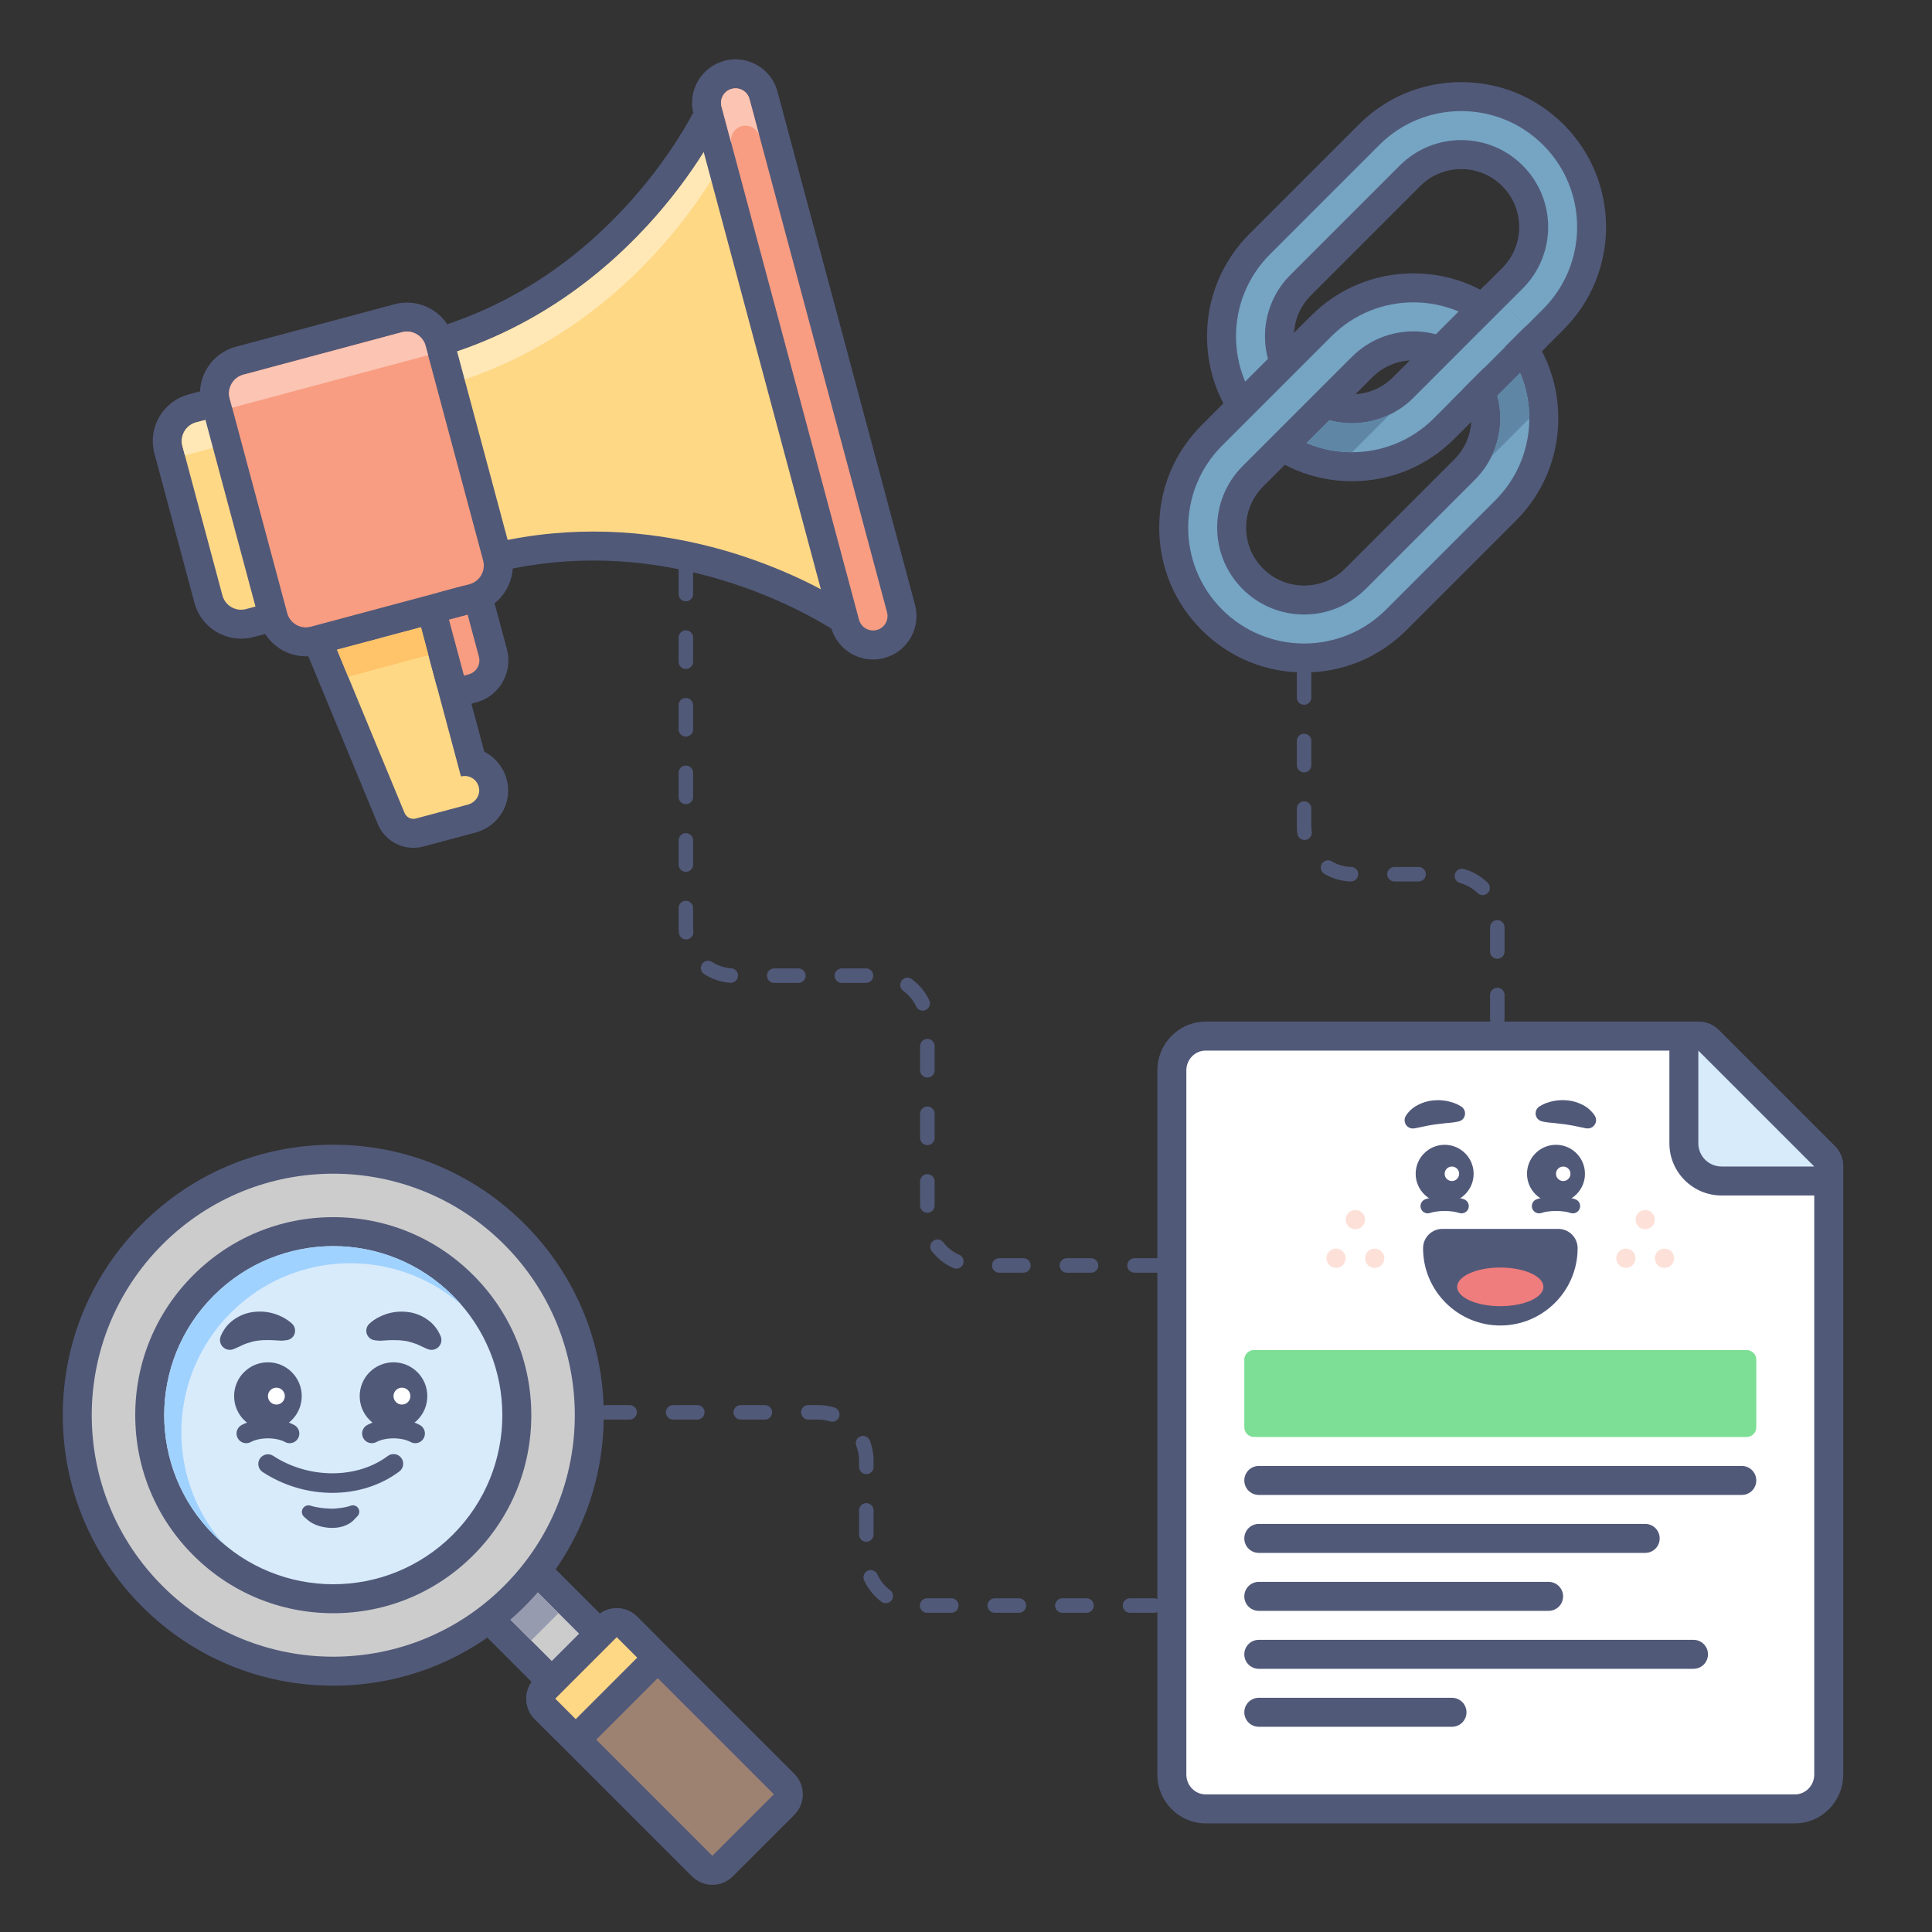
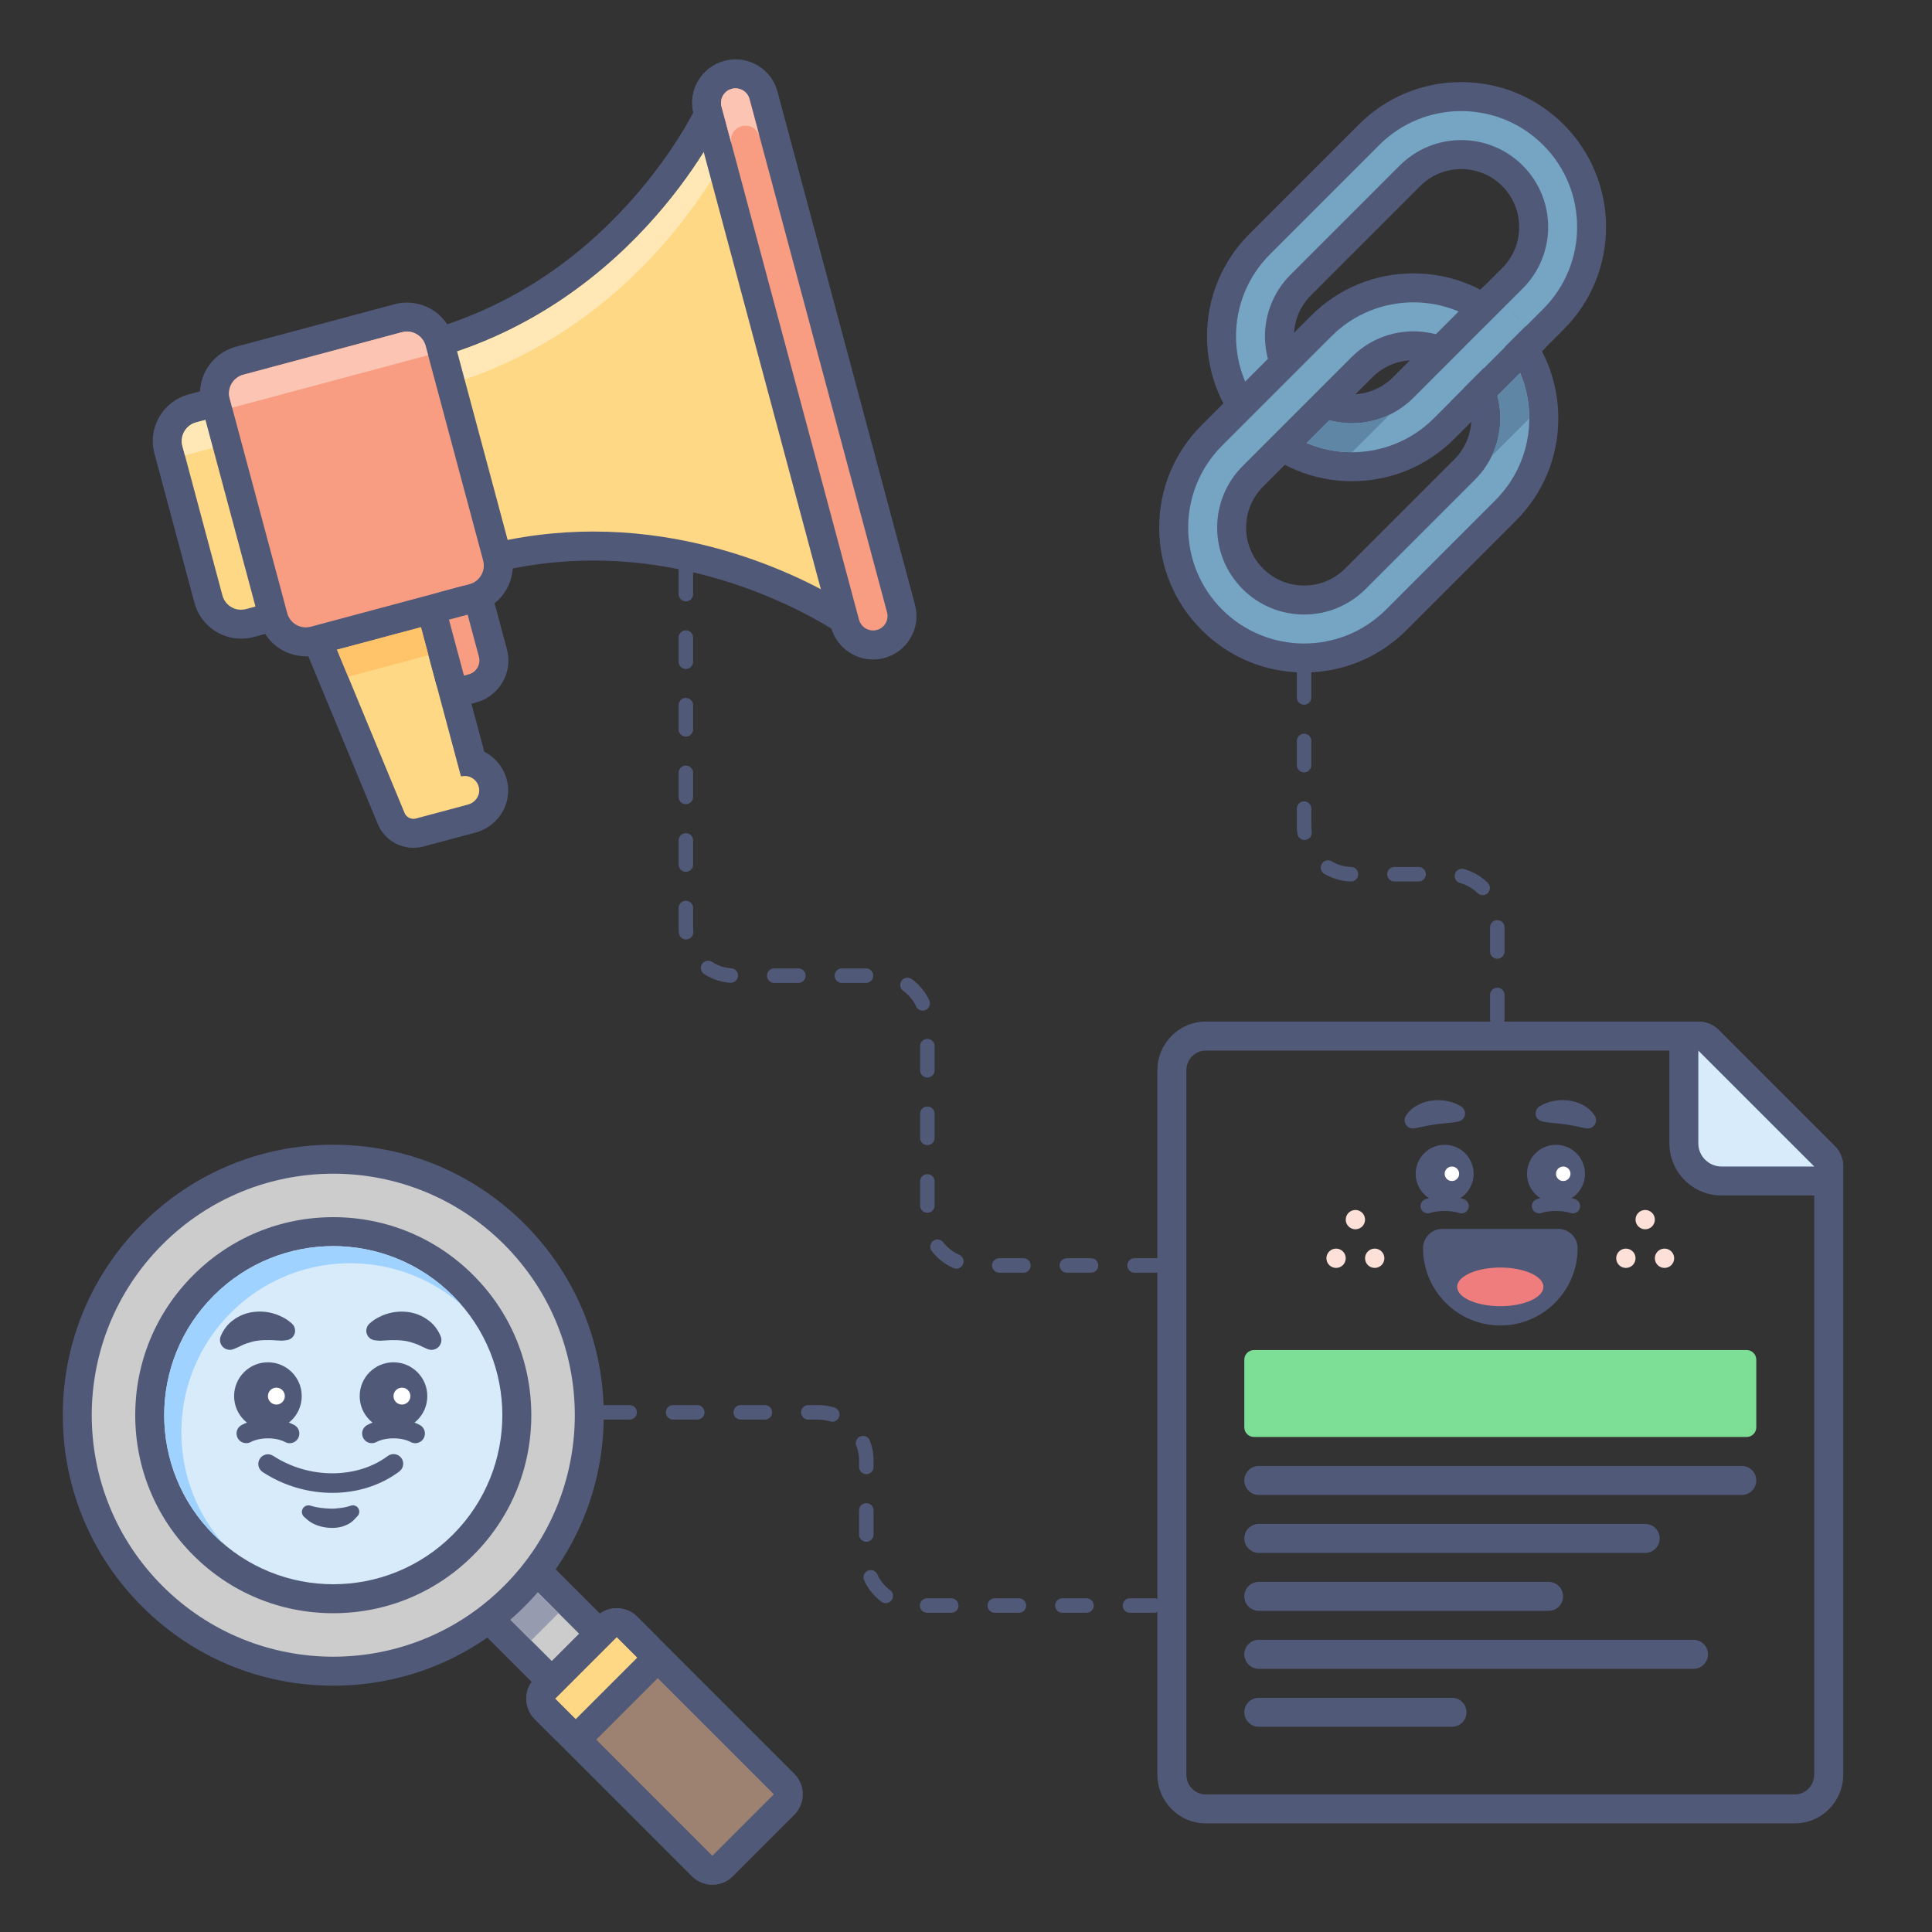
<svg xmlns="http://www.w3.org/2000/svg" version="1.1" id="how-to-do-seo" x="0px" y="0px" viewBox="0 0 400 400" style="enable-background:new 0 0 400 400;" xml:space="preserve">
  <rect x="0" y="0" width="400" height="400" fill="#333333" stroke="none" />
  <style type="text/css">
	.st0{fill:none;}
	
		.st1{fill:none;stroke:#515979;stroke-width:3;stroke-linecap:round;stroke-linejoin:round;stroke-miterlimit:10;stroke-dasharray:5,9;}
	.st2{fill:#CCCCCC;}
	.st3{fill:#515979;}
	.st4{fill:#979BAF;}
	.st5{fill:#D8EBFB;}
	.st6{fill:#A0D2FF;}
	.st7{fill:#9E8271;}
	.st8{fill:#FFD886;}
	.st9{fill:#FFFFFF;}
	.st10{fill:#7DDF96;}
	.st11{fill:#EF7D7D;}
	.st12{fill:#FDE1D9;}
	.st13{fill:#FFE8B6;}
	.st14{fill:#F89D81;}
	.st15{fill:#FBC4B3;}
	.st16{fill:#FFC369;}
	.st17{fill:#75A5C3;}
	.st18{fill:#5F87A5;}
</style>
  <rect class="st0" width="400" height="400" />
  <path class="st1" d="M310,211v-20c0-5.52-4.48-10-10-10h-20c-5.52,0-10-4.48-10-10v-32" />
  <path class="st1" d="M142,118v74c0,5.52,4.48,10,10,10h30c5.52,0,10,4.48,10,10v40c0,5.52,4.48,10,10,10h40.62" />
  <path class="st2" d="M118.5,351.15c-0.8,0-1.56-0.32-2.12-0.88l-19.8-19.8c-0.56-0.56-0.88-1.33-0.88-2.12s0.32-1.56,0.88-2.12  l5.66-5.66c0.56-0.56,1.33-0.88,2.12-0.88c0.8,0,1.56,0.32,2.12,0.88l19.8,19.8c1.17,1.17,1.17,3.07,0,4.24l-5.66,5.66  C120.06,350.84,119.29,351.15,118.5,351.15z" />
  <path class="st3" d="M104.36,322.7l19.8,19.8l-5.66,5.66l-19.8-19.8L104.36,322.7 M104.36,316.7c-1.59,0-3.12,0.63-4.24,1.76  l-5.66,5.66c-2.34,2.34-2.34,6.14,0,8.49l19.8,19.8c1.17,1.17,2.71,1.76,4.24,1.76c1.54,0,3.07-0.59,4.24-1.76l5.66-5.66  c1.13-1.13,1.76-2.65,1.76-4.24c0-1.59-0.63-3.12-1.76-4.24l-19.8-19.8C107.47,317.33,105.95,316.7,104.36,316.7L104.36,316.7z" />
  <rect x="106.37" y="330.87" transform="matrix(0.707 -0.707 0.707 0.707 -204.107 175.974)" class="st4" width="8" height="7" />
  <path class="st2" d="M69,346c-14.16,0-27.47-5.51-37.48-15.52c-20.66-20.67-20.66-54.29,0-74.95C41.53,245.51,54.84,240,69,240  s27.47,5.51,37.48,15.52c20.66,20.67,20.66,54.29,0,74.95C96.47,340.49,83.16,346,69,346z" />
  <path class="st3" d="M69,243c12.8,0,25.59,4.88,35.36,14.64c19.53,19.53,19.53,51.18,0,70.71C94.59,338.12,81.8,343,69,343  s-25.59-4.88-35.36-14.64c-19.53-19.53-19.53-51.18,0-70.71C43.41,247.88,56.2,243,69,243 M69,237c-14.96,0-29.02,5.83-39.6,16.4  C18.83,263.98,13,278.04,13,293s5.83,29.02,16.4,39.6S54.04,349,69,349s29.02-5.83,39.6-16.4S125,307.96,125,293  s-5.83-29.02-16.4-39.6C98.02,242.83,83.96,237,69,237L69,237z" />
  <path class="st5" d="M69,331c-10.15,0-19.69-3.95-26.87-11.13c-14.82-14.82-14.82-38.92,0-53.74C49.31,258.95,58.85,255,69,255  s19.69,3.95,26.87,11.13c14.82,14.82,14.82,38.92,0,53.74C88.69,327.05,79.15,331,69,331z" />
  <path class="st3" d="M69,258c8.96,0,17.91,3.42,24.75,10.25c13.67,13.67,13.67,35.83,0,49.5C86.91,324.58,77.96,328,69,328  s-17.91-3.42-24.75-10.25c-13.67-13.67-13.67-35.83,0-49.5C51.09,261.42,60.04,258,69,258 M69,252c-10.95,0-21.25,4.26-28.99,12.01  C32.26,271.75,28,282.05,28,293s4.26,21.25,12.01,28.99C47.75,329.74,58.05,334,69,334c10.95,0,21.25-4.26,28.99-12.01  C105.74,314.25,110,303.95,110,293s-4.26-21.25-12.01-28.99C90.25,256.26,79.95,252,69,252L69,252z" />
  <path class="st6" d="M47.79,271.79c-13.07,13.07-13.63,33.91-1.7,47.66c-0.63-0.54-1.24-1.1-1.84-1.7  c-13.67-13.67-13.67-35.83,0-49.5s35.83-13.67,49.5,0c0.6,0.6,1.15,1.21,1.7,1.84C81.7,258.15,60.86,258.71,47.79,271.79z" />
  <path class="st7" d="M147.49,387.22c-0.77,0-1.54-0.29-2.12-0.88l-32.53-32.53c-0.56-0.56-0.88-1.33-0.88-2.12s0.32-1.56,0.88-2.12  l12.73-12.73c0.59-0.59,1.35-0.88,2.12-0.88c0.77,0,1.54,0.29,2.12,0.88l32.53,32.53c0.56,0.56,0.88,1.33,0.88,2.12  s-0.32,1.56-0.88,2.12l-12.73,12.73C149.02,386.92,148.26,387.22,147.49,387.22z" />
  <path class="st3" d="M127.69,338.96l32.53,32.53l-12.73,12.73l-32.53-32.53L127.69,338.96 M127.69,332.96  c-1.54,0-3.07,0.59-4.24,1.76l-12.73,12.73c-2.34,2.34-2.34,6.14,0,8.49l32.53,32.53c1.17,1.17,2.71,1.76,4.24,1.76  c1.54,0,3.07-0.59,4.24-1.76l12.73-12.73c2.34-2.34,2.34-6.14,0-8.49l-32.53-32.53C130.76,333.55,129.23,332.96,127.69,332.96  L127.69,332.96z" />
  <path class="st8" d="M119.2,358.93c-0.8,0-1.56-0.32-2.12-0.88l-4.24-4.24c-1.17-1.17-1.17-3.07,0-4.24l12.73-12.73  c0.59-0.59,1.35-0.88,2.12-0.88s1.54,0.29,2.12,0.88l4.24,4.24c0.56,0.56,0.88,1.33,0.88,2.12s-0.32,1.56-0.88,2.12l-12.73,12.73  C120.76,358.62,120,358.93,119.2,358.93L119.2,358.93z" />
  <path class="st3" d="M127.69,338.96l4.24,4.24l-12.73,12.73l-4.24-4.24L127.69,338.96 M127.69,332.96c-1.54,0-3.07,0.59-4.24,1.76  l-12.73,12.73c-2.34,2.34-2.34,6.14,0,8.49l4.24,4.24c1.17,1.17,2.71,1.76,4.24,1.76c1.54,0,3.07-0.59,4.24-1.76l12.73-12.73  c1.13-1.13,1.76-2.65,1.76-4.24s-0.63-3.12-1.76-4.24l-4.24-4.24C130.76,333.55,129.23,332.96,127.69,332.96L127.69,332.96z" />
  <path class="st3" d="M85.97,298.8c-0.32,0-0.64-0.08-0.94-0.24c-1.89-1.02-5.22-1.02-7.11,0c-0.97,0.52-2.19,0.16-2.71-0.82  s-0.16-2.19,0.82-2.71c3.05-1.64,7.84-1.64,10.89,0c0.97,0.52,1.34,1.73,0.82,2.71C87.37,298.42,86.68,298.8,85.97,298.8z" />
  <circle class="st3" cx="81.47" cy="289.05" r="7" />
  <circle class="st9" cx="83.22" cy="289.05" r="1.75" />
  <path class="st3" d="M76.49,274.04c0.61-0.55,1.11-0.88,1.72-1.22c0.6-0.32,1.22-0.59,1.88-0.8c1.32-0.41,2.78-0.57,4.26-0.39  c1.48,0.15,2.99,0.73,4.21,1.63c1.26,0.87,2.13,2.1,2.67,3.38c0.44,1.04-0.05,2.24-1.1,2.68c-0.53,0.22-1.09,0.2-1.58,0l-0.45-0.19  c-0.94-0.4-1.64-0.83-2.38-1.03c-0.71-0.25-1.37-0.43-2.13-0.52c-0.74-0.1-1.56-0.14-2.44-0.12c-0.44,0.01-0.91,0.02-1.37,0.06  c-0.46,0.01-1,0.09-1.39,0.05l-0.78-0.08c-1.09-0.11-1.88-1.08-1.77-2.16C75.89,274.81,76.14,274.36,76.49,274.04z" />
  <path class="st3" d="M59.97,298.8c-0.32,0-0.64-0.08-0.94-0.24c-1.89-1.02-5.22-1.02-7.11,0c-0.97,0.52-2.19,0.16-2.71-0.82  s-0.16-2.19,0.82-2.71c3.05-1.64,7.84-1.64,10.89,0c0.97,0.52,1.34,1.73,0.82,2.71C61.37,298.42,60.68,298.8,59.97,298.8z" />
  <circle class="st3" cx="55.47" cy="289.05" r="7" />
  <circle class="st9" cx="57.22" cy="289.05" r="1.75" />
  <path class="st3" d="M58.54,277.56c-0.39,0.04-0.94-0.05-1.39-0.05c-0.47-0.04-0.93-0.05-1.37-0.06c-0.89-0.02-1.7,0.02-2.44,0.12  c-0.75,0.09-1.41,0.28-2.13,0.52c-0.74,0.21-1.43,0.64-2.38,1.03l-0.45,0.19c-1.04,0.44-2.24-0.05-2.68-1.09  c-0.22-0.53-0.2-1.1,0-1.59c0.54-1.28,1.41-2.51,2.67-3.38c1.21-0.9,2.72-1.48,4.21-1.63c1.49-0.18,2.95-0.02,4.26,0.39  c0.66,0.21,1.29,0.48,1.88,0.8c0.61,0.34,1.11,0.68,1.72,1.22c0.81,0.73,0.88,1.98,0.16,2.79c-0.34,0.38-0.8,0.6-1.27,0.65  L58.54,277.56z" />
  <path class="st3" d="M68.81,309.08c-4.96,0-10.04-1.43-14.43-4.31c-0.92-0.6-1.18-1.84-0.58-2.77c0.6-0.92,1.84-1.18,2.77-0.58  c7.35,4.8,17.32,4.82,23.71,0.03c0.88-0.66,2.14-0.48,2.8,0.4c0.66,0.88,0.48,2.14-0.4,2.8C78.74,307.6,73.83,309.08,68.81,309.08z" />
  <path class="st3" d="M64.29,311.73c1.35,0.43,2.77,0.57,4.18,0.62c0.71,0.03,1.41-0.07,2.11-0.15c0.7-0.09,1.39-0.24,2.05-0.47  c0.69-0.24,1.45,0.13,1.68,0.82c0.17,0.48,0.04,1-0.29,1.34l-0.72,0.76c-0.67,0.71-1.48,1.09-2.3,1.37  c-0.83,0.24-1.69,0.36-2.54,0.31c-0.43-0.02-0.85-0.04-1.27-0.13c-0.42-0.06-0.84-0.17-1.25-0.3c-0.81-0.27-1.6-0.64-2.3-1.25  l-0.67-0.59c-0.57-0.5-0.63-1.37-0.13-1.94C63.21,311.71,63.79,311.57,64.29,311.73z" />
-   <path class="st9" d="M249.62,374.51c-3.86,0-7-3.19-7-7.11V221.62c0-3.92,3.14-7.11,7-7.11h102c0.8,0,1.56,0.32,2.12,0.88l24,24  c0.56,0.56,0.88,1.33,0.88,2.12V367.4c0,3.92-3.14,7.11-7,7.11H249.62z" />
  <path class="st3" d="M351.62,217.51l24,24V367.4c0,2.27-1.79,4.11-4,4.11h-122c-2.21,0-4-1.84-4-4.11V221.62  c0-2.27,1.79-4.11,4-4.11H351.62 M351.62,211.51h-102c-5.51,0-10,4.53-10,10.11V367.4c0,5.57,4.49,10.11,10,10.11h122  c5.51,0,10-4.53,10-10.11V241.51c0-1.59-0.63-3.12-1.76-4.24l-24-24C354.74,212.14,353.22,211.51,351.62,211.51L351.62,211.51z" />
  <path class="st5" d="M356.42,244.51c-4.3,0-7.8-3.5-7.8-7.8v-19.2c0-1.21,0.73-2.31,1.85-2.77c0.37-0.15,0.76-0.23,1.15-0.23  c0.78,0,1.55,0.3,2.12,0.88l24,24c0.86,0.86,1.12,2.15,0.65,3.27c-0.46,1.12-1.56,1.85-2.77,1.85H356.42z" />
  <path class="st3" d="M351.62,217.51l24,24h-19.2c-2.65,0-4.8-2.15-4.8-4.8V217.51 M351.62,211.51c-0.77,0-1.55,0.15-2.29,0.46  c-2.24,0.93-3.7,3.12-3.7,5.54v19.2c0,5.96,4.84,10.8,10.8,10.8h19.2c2.43,0,4.61-1.46,5.54-3.7c0.93-2.24,0.42-4.82-1.3-6.54  l-24-24C354.72,212.12,353.18,211.51,351.62,211.51L351.62,211.51z" />
  <path class="st10" d="M361.62,297.51h-102c-1.1,0-2-0.9-2-2v-14c0-1.1,0.9-2,2-2h102c1.1,0,2,0.9,2,2v14  C363.62,296.62,362.73,297.51,361.62,297.51z" />
  <path class="st3" d="M360.62,309.51h-100c-1.66,0-3-1.34-3-3v0c0-1.66,1.34-3,3-3h100c1.66,0,3,1.34,3,3v0  C363.62,308.17,362.28,309.51,360.62,309.51z" />
  <path class="st3" d="M350.62,345.51h-90c-1.66,0-3-1.34-3-3v0c0-1.66,1.34-3,3-3h90c1.66,0,3,1.34,3,3v0  C353.62,344.17,352.28,345.51,350.62,345.51z" />
  <path class="st3" d="M300.62,357.51h-40c-1.66,0-3-1.34-3-3v0c0-1.66,1.34-3,3-3h40c1.66,0,3,1.34,3,3v0  C303.62,356.17,302.28,357.51,300.62,357.51z" />
  <path class="st3" d="M320.62,333.51h-60c-1.66,0-3-1.34-3-3v0c0-1.66,1.34-3,3-3h60c1.66,0,3,1.34,3,3v0  C323.62,332.17,322.28,333.51,320.62,333.51z" />
  <path class="st3" d="M340.62,321.51h-80c-1.66,0-3-1.34-3-3v0c0-1.66,1.34-3,3-3h80c1.66,0,3,1.34,3,3v0  C343.62,320.17,342.28,321.51,340.62,321.51z" />
  <path class="st3" d="M325.65,251.21c-0.16,0-0.33-0.03-0.49-0.08c-1.6-0.55-4.42-0.55-6.02,0c-0.78,0.27-1.64-0.15-1.91-0.93  c-0.27-0.78,0.15-1.64,0.93-1.91c2.24-0.77,5.74-0.77,7.98,0c0.78,0.27,1.2,1.12,0.93,1.91  C326.85,250.82,326.27,251.21,325.65,251.21z" />
  <circle class="st3" cx="322.15" cy="243.02" r="6" />
  <circle class="st9" cx="323.65" cy="243.02" r="1.5" />
  <path class="st3" d="M318.72,229.08c0.97-0.61,1.86-0.91,2.88-1.12c0.99-0.21,2.03-0.24,3.08-0.12c1.04,0.11,2.1,0.44,3.07,0.95  c0.97,0.5,1.83,1.28,2.42,2.19c0.52,0.8,0.29,1.86-0.51,2.38c-0.38,0.24-0.81,0.32-1.22,0.25l-0.4-0.07  c-0.78-0.13-1.39-0.32-2.04-0.43c-0.65-0.1-1.27-0.25-1.96-0.33l-2.11-0.25c-0.72-0.08-1.55-0.12-2.25-0.27l-0.42-0.09  c-0.92-0.2-1.5-1.11-1.29-2.02C318.06,229.69,318.35,229.31,318.72,229.08z" />
  <path class="st3" d="M295.6,251.21c-0.62,0-1.2-0.39-1.42-1.01c-0.27-0.78,0.15-1.64,0.93-1.91c2.23-0.77,5.74-0.77,7.98,0  c0.78,0.27,1.2,1.12,0.93,1.91c-0.27,0.78-1.13,1.2-1.91,0.93c-1.61-0.55-4.42-0.55-6.02,0  C295.93,251.18,295.76,251.21,295.6,251.21z" />
  <circle class="st3" cx="299.1" cy="243.02" r="6" />
  <circle class="st9" cx="300.6" cy="243.02" r="1.5" />
  <path class="st3" d="M301.57,232.27c-0.7,0.15-1.53,0.2-2.25,0.27l-2.11,0.25c-0.68,0.08-1.3,0.22-1.96,0.33  c-0.65,0.11-1.26,0.3-2.04,0.43l-0.4,0.07c-0.94,0.16-1.83-0.47-1.98-1.41c-0.07-0.44,0.03-0.88,0.25-1.22  c0.59-0.92,1.45-1.69,2.42-2.19c0.96-0.52,2.02-0.84,3.07-0.95c1.05-0.12,2.08-0.08,3.08,0.12c1.01,0.21,1.9,0.51,2.88,1.12  c0.79,0.5,1.03,1.55,0.54,2.34c-0.25,0.4-0.64,0.66-1.07,0.75L301.57,232.27z" />
  <path class="st3" d="M322.63,254.43h-24c-2.21,0-4,1.79-4,4c0,8.82,7.18,16,16,16c8.77,0,15.91-7.09,16-15.84c0-0.05,0-0.11,0-0.16  C326.63,256.22,324.84,254.43,322.63,254.43z" />
  <ellipse class="st11" cx="310.62" cy="266.43" rx="8.93" ry="4" />
  <circle class="st12" cx="280.62" cy="252.51" r="2" />
  <circle class="st12" cx="284.62" cy="260.51" r="2" />
  <circle class="st12" cx="276.62" cy="260.51" r="2" />
  <circle class="st12" cx="340.62" cy="252.51" r="2" />
  <circle class="st12" cx="344.62" cy="260.51" r="2" />
  <circle class="st12" cx="336.62" cy="260.51" r="2" />
  <path class="st8" d="M177.33,129.39c-0.61,0-1.23-0.19-1.75-0.56c-0.25-0.18-22.41-15.78-52.74-15.78c-7.71,0-15.39,1.01-22.82,3  c-0.26,0.07-0.52,0.1-0.78,0.1c-0.52,0-1.04-0.14-1.5-0.4c-0.69-0.4-1.19-1.05-1.4-1.82L86,75.29c-0.43-1.6,0.52-3.25,2.12-3.67  c41.61-11.15,58.88-48.47,59.05-48.85c0.49-1.08,1.56-1.77,2.73-1.77c0.08,0,0.16,0,0.24,0.01c1.26,0.1,2.33,0.99,2.66,2.21  l27.43,102.39c0.33,1.22-0.15,2.52-1.19,3.24C178.53,129.21,177.93,129.39,177.33,129.39z" />
  <path class="st3" d="M149.9,24l27.43,102.39c0,0-22.73-16.34-54.49-16.34c-7.43,0-15.36,0.9-23.6,3.1L88.89,74.51  C132.36,62.86,149.9,24,149.9,24 M149.9,18c-2.34,0-4.49,1.37-5.46,3.53c-0.12,0.25-4.38,9.4-13.52,19.71  c-12.19,13.75-26.85,23-43.58,27.48c-3.2,0.86-5.1,4.15-4.24,7.35l10.35,38.64c0.72,2.68,3.14,4.45,5.79,4.45  c0.51,0,1.04-0.07,1.56-0.21c7.18-1.92,14.6-2.9,22.04-2.9c29.31,0,50.78,15.07,51,15.22c1.04,0.74,2.27,1.12,3.49,1.12  c1.2,0,2.39-0.36,3.42-1.07c2.08-1.44,3.04-4.03,2.38-6.48L155.7,22.45c-0.66-2.45-2.78-4.22-5.31-4.43  C150.22,18.01,150.06,18,149.9,18L149.9,18z" />
  <path class="st13" d="M88.89,74.51l1.55,5.8c43.47-11.65,61.01-50.51,61.01-50.51L149.9,24C149.9,24,132.36,62.86,88.89,74.51z" />
  <path class="st14" d="M180.75,133.54c-2.71,0-5.09-1.83-5.79-4.45L146.48,22.84c-0.41-1.55-0.2-3.16,0.6-4.55  c0.8-1.39,2.1-2.38,3.64-2.79c0.51-0.14,1.03-0.21,1.55-0.21c2.71,0,5.09,1.83,5.79,4.45l28.47,106.25c0.42,1.55,0.2,3.16-0.6,4.55  c-0.8,1.39-2.09,2.38-3.64,2.8C181.79,133.48,181.27,133.54,180.75,133.54z" />
  <path class="st3" d="M152.28,18.29c1.32,0,2.54,0.88,2.9,2.22l28.47,106.25c0.43,1.6-0.52,3.25-2.12,3.67h0  c-0.26,0.07-0.52,0.1-0.78,0.1c-1.32,0-2.54-0.88-2.9-2.22L149.38,22.07c-0.43-1.6,0.52-3.25,2.12-3.67  C151.76,18.32,152.02,18.29,152.28,18.29 M152.28,12.29C152.28,12.29,152.28,12.29,152.28,12.29c-0.79,0-1.57,0.1-2.33,0.31  c-4.79,1.28-7.65,6.23-6.36,11.02l28.47,106.25c1.05,3.93,4.63,6.67,8.69,6.67c0.79,0,1.57-0.1,2.33-0.31  c2.32-0.62,4.26-2.11,5.46-4.19c1.2-2.08,1.52-4.51,0.9-6.83L160.97,18.96C159.92,15.03,156.35,12.29,152.28,12.29L152.28,12.29z" />
  <path class="st15" d="M151.5,18.39c-1.6,0.43-2.55,2.07-2.12,3.67l2.07,7.73c-0.43-1.6,0.52-3.25,2.12-3.67s3.25,0.52,3.67,2.12  l-2.07-7.73C154.75,18.91,153.1,17.96,151.5,18.39z" />
  <path class="st8" d="M49.91,129.23c-3.16,0-5.94-2.13-6.76-5.19l-8.28-30.91c-0.48-1.81-0.24-3.69,0.7-5.31s2.44-2.78,4.25-3.26  l11.59-3.11c0.59-0.16,1.2-0.24,1.81-0.24c3.16,0,5.94,2.13,6.76,5.19l8.28,30.91c1,3.73-1.22,7.57-4.95,8.57l-11.59,3.11  C51.13,129.14,50.52,129.23,49.91,129.23L49.91,129.23z" />
  <path class="st3" d="M53.23,84.21c1.77,0,3.38,1.18,3.86,2.97l8.28,30.91c0.57,2.13-0.69,4.33-2.83,4.9l-11.59,3.11  c-0.35,0.09-0.7,0.14-1.04,0.14c-1.77,0-3.38-1.18-3.86-2.97l-8.28-30.91c-0.57-2.13,0.69-4.33,2.83-4.9l11.59-3.11  C52.54,84.25,52.88,84.21,53.23,84.21 M53.23,78.21c-0.87,0-1.74,0.11-2.59,0.34l-11.59,3.11c-2.58,0.69-4.74,2.35-6.07,4.66  c-1.34,2.31-1.69,5.01-1,7.59l8.28,30.91c1.17,4.36,5.14,7.41,9.66,7.41c0.87,0,1.74-0.11,2.59-0.34l11.59-3.11  c5.33-1.43,8.5-6.92,7.07-12.25l-8.28-30.91C61.71,81.26,57.74,78.21,53.23,78.21L53.23,78.21z" />
  <path class="st13" d="M38.29,94.28l19.32-5.18l-0.52-1.93c-0.57-2.13-2.77-3.4-4.9-2.83L40.6,87.45c-2.13,0.57-3.4,2.77-2.83,4.9  L38.29,94.28z" />
  <path class="st8" d="M85.61,172.53c-2.03,0-3.84-1.21-4.62-3.08l-15.3-36.95l23.59-6.32l8.49,31.69c2.41,0.65,4.25,2.79,4.44,5.39  c0.21,2.85-1.7,5.47-4.54,6.23l-10.75,2.88C86.48,172.47,86.05,172.53,85.61,172.53C85.61,172.53,85.61,172.53,85.61,172.53z" />
  <path class="st3" d="M87.16,129.85l8.28,30.91c0.26-0.07,0.52-0.1,0.78-0.1c1.51,0,2.87,1.15,2.99,2.81  c0.1,1.45-0.93,2.74-2.33,3.11l-10.76,2.88c-0.17,0.05-0.35,0.07-0.52,0.07c-0.79,0-1.53-0.47-1.85-1.24L69.77,134.5L87.16,129.85   M91.4,122.5l-5.8,1.55l-17.39,4.66l-6.61,1.77l2.62,6.32l13.99,33.79c1.24,3,4.14,4.94,7.39,4.94c0.7,0,1.4-0.09,2.07-0.27  l10.76-2.88c4.23-1.13,7.07-5.06,6.76-9.34c-0.23-3.24-2.19-6-4.92-7.4l-7.33-27.34L91.4,122.5L91.4,122.5z" />
  <path class="st14" d="M63.32,132.88c-3.16,0-5.94-2.13-6.76-5.19L44.65,83.26c-0.48-1.81-0.24-3.69,0.7-5.31s2.44-2.78,4.25-3.26  l32.84-8.8c0.59-0.16,1.2-0.24,1.81-0.24c3.16,0,5.94,2.13,6.76,5.19l11.91,44.43c1,3.73-1.22,7.57-4.95,8.57l-32.84,8.8  C64.54,132.8,63.93,132.88,63.32,132.88C63.32,132.88,63.32,132.88,63.32,132.88z" />
  <path class="st3" d="M84.26,68.65c1.77,0,3.38,1.18,3.86,2.97l11.91,44.43c0.57,2.13-0.69,4.33-2.83,4.9l-32.84,8.8  c-0.35,0.09-0.7,0.14-1.04,0.14c-1.77,0-3.38-1.18-3.86-2.97L47.55,82.48c-0.57-2.13,0.69-4.33,2.83-4.9l32.84-8.8  C83.57,68.69,83.91,68.65,84.26,68.65 M84.26,62.65c-0.87,0-1.74,0.11-2.59,0.34l-32.84,8.8c-2.58,0.69-4.74,2.35-6.07,4.66  c-1.34,2.31-1.69,5.01-1,7.59l11.91,44.43c1.17,4.36,5.14,7.41,9.66,7.41c0.87,0,1.74-0.11,2.59-0.34l32.84-8.8  c5.33-1.43,8.5-6.92,7.07-12.25L93.91,70.06C92.74,65.69,88.77,62.65,84.26,62.65L84.26,62.65z" />
  <path class="st15" d="M48.07,84.41l40.57-10.87l-0.52-1.93c-0.57-2.13-2.77-3.4-4.9-2.83l-32.84,8.8c-2.13,0.57-3.4,2.77-2.83,4.9  L48.07,84.41z" />
  <path class="st14" d="M96.06,142.88c-1.32,0-2.54-0.88-2.9-2.22l-3.11-11.59c-0.43-1.6,0.52-3.25,2.12-3.67l3.86-1.04  c0.26-0.07,0.52-0.1,0.78-0.1c1.32,0,2.54,0.88,2.9,2.22l2.33,8.69c0.86,3.2-1.05,6.49-4.24,7.35l-0.97,0.26  C96.57,142.85,96.31,142.88,96.06,142.88z" />
  <path class="st3" d="M96.82,127.26l2.33,8.69c0.43,1.6-0.52,3.25-2.12,3.67l-0.97,0.26l-3.11-11.59L96.82,127.26 M96.82,121.26  c-0.51,0-1.04,0.07-1.56,0.21l-3.86,1.04c-1.54,0.41-2.85,1.42-3.64,2.8c-0.8,1.38-1.01,3.02-0.6,4.55l3.11,11.59  c0.72,2.68,3.14,4.45,5.79,4.45c0.51,0,1.04-0.07,1.56-0.21l0.97-0.26c4.79-1.28,7.65-6.23,6.36-11.02l-2.33-8.69  C101.89,123.02,99.47,121.26,96.82,121.26L96.82,121.26z" />
  <polygon class="st16" points="69.77,134.5 72.09,140.1 88.71,135.64 87.16,129.85 " />
  <path class="st1" d="M125.36,292.41h44c5.52,0,10,4.48,10,10v20c0,5.52,4.48,10,10,10h51" />
  <path class="st17" d="M279.9,96.63c-7.21,0-13.99-2.81-19.09-7.91c-10.53-10.53-10.53-27.66,0-38.18l22.63-22.63  c5.1-5.1,11.88-7.91,19.09-7.91c7.21,0,13.99,2.81,19.09,7.91c5.1,5.1,7.91,11.88,7.91,19.09s-2.81,13.99-7.91,19.09l-22.63,22.63  C293.89,93.82,287.11,96.63,279.9,96.63z M302.53,32c-4.01,0-7.77,1.56-10.61,4.39l-22.63,22.63c-5.85,5.85-5.85,15.37,0,21.21  c2.83,2.83,6.6,4.39,10.61,4.39s7.77-1.56,10.61-4.39l22.63-22.63c5.85-5.85,5.85-15.36,0-21.21C310.3,33.56,306.53,32,302.53,32z" />
  <path class="st3" d="M302.53,23c6.14,0,12.28,2.34,16.97,7.03c9.37,9.37,9.37,24.57,0,33.94L296.87,86.6  c-4.69,4.69-10.83,7.03-16.97,7.03s-12.28-2.34-16.97-7.03c-9.37-9.37-9.37-24.57,0-33.94l22.63-22.63  C290.24,25.34,296.38,23,302.53,23 M279.9,87.63c4.61,0,9.21-1.76,12.73-5.27l22.63-22.63c7.03-7.03,7.03-18.43,0-25.46  c-3.51-3.51-8.12-5.27-12.73-5.27s-9.21,1.76-12.73,5.27L267.17,56.9c-7.03,7.03-7.03,18.43,0,25.46  C270.69,85.87,275.29,87.63,279.9,87.63 M302.53,17c-8.01,0-15.55,3.12-21.21,8.79l-22.63,22.63c-5.67,5.67-8.79,13.2-8.79,21.21  s3.12,15.55,8.79,21.21c5.67,5.67,13.2,8.79,21.21,8.79s15.55-3.12,21.21-8.79l22.63-22.63c11.7-11.7,11.7-30.73,0-42.43  C318.07,20.12,310.54,17,302.53,17L302.53,17z M279.9,81.63c-3.21,0-6.22-1.25-8.49-3.51c-4.68-4.68-4.68-12.29,0-16.97l22.63-22.63  c2.27-2.27,5.28-3.51,8.49-3.51c3.21,0,6.22,1.25,8.49,3.51c4.68,4.68,4.68,12.29,0,16.97l-22.63,22.63  C286.12,80.38,283.1,81.63,279.9,81.63L279.9,81.63z" />
  <path class="st17" d="M270,136.23c-7.21,0-13.99-2.81-19.09-7.91c-10.53-10.53-10.53-27.66,0-38.18l22.63-22.63  c5.1-5.1,11.88-7.91,19.09-7.91c7.21,0,13.99,2.81,19.09,7.91c5.1,5.1,7.91,11.88,7.91,19.09c0,7.21-2.81,13.99-7.91,19.09  l-22.63,22.63C283.99,133.42,277.21,136.23,270,136.23z M292.63,71.6c-4.01,0-7.77,1.56-10.61,4.39l-22.63,22.63  c-2.83,2.83-4.39,6.6-4.39,10.61c0,4.01,1.56,7.77,4.39,10.61c2.83,2.83,6.6,4.39,10.61,4.39s7.77-1.56,10.61-4.39l22.63-22.63  c5.85-5.85,5.85-15.36,0-21.21C300.4,73.16,296.63,71.6,292.63,71.6z" />
  <path class="st3" d="M292.63,62.6c6.14,0,12.28,2.34,16.97,7.03c9.37,9.37,9.37,24.57,0,33.94l-22.63,22.63  c-4.69,4.69-10.83,7.03-16.97,7.03c-6.14,0-12.28-2.34-16.97-7.03c-9.37-9.37-9.37-24.57,0-33.94l22.63-22.63  C280.34,64.94,286.49,62.6,292.63,62.6 M270,127.23c4.61,0,9.21-1.76,12.73-5.27l22.63-22.63c7.03-7.03,7.03-18.43,0-25.46  c-3.51-3.51-8.12-5.27-12.73-5.27s-9.21,1.76-12.73,5.27L257.27,96.5c-7.03,7.03-7.03,18.43,0,25.46  C260.79,125.47,265.39,127.23,270,127.23 M292.63,56.6c-8.01,0-15.55,3.12-21.21,8.79l-22.63,22.63c-5.67,5.67-8.79,13.2-8.79,21.21  s3.12,15.55,8.79,21.21c5.67,5.67,13.2,8.79,21.21,8.79c8.01,0,15.55-3.12,21.21-8.79l22.63-22.63c5.67-5.67,8.79-13.2,8.79-21.21  c0-8.01-3.12-15.55-8.79-21.21C308.17,59.72,300.64,56.6,292.63,56.6L292.63,56.6z M270,121.23c-3.21,0-6.22-1.25-8.49-3.51  c-2.27-2.27-3.51-5.28-3.51-8.49c0-3.21,1.25-6.22,3.51-8.49l22.63-22.63c2.27-2.27,5.28-3.51,8.49-3.51c3.21,0,6.22,1.25,8.49,3.51  c2.27,2.27,3.51,5.28,3.51,8.49s-1.25,6.22-3.51,8.49l-22.63,22.63C276.22,119.98,273.21,121.23,270,121.23L270,121.23z" />
  <rect x="303.06" y="62.16" transform="matrix(0.707 0.707 -0.707 0.707 141.378 -194.99)" class="st17" width="6" height="22" />
  <rect x="299.31" y="74.41" transform="matrix(0.707 -0.707 0.707 0.707 36.152 242.09)" class="st3" width="22" height="6" />
  <path class="st18" d="M308.8,94.47l7.82-7.82c0.01-3.21-0.63-6.41-1.9-9.41L310,81.95C311.11,86.1,310.71,90.55,308.8,94.47z" />
  <path class="st18" d="M275.25,87l-4.72,4.72c3,1.27,6.21,1.91,9.41,1.9l7.82-7.82C283.85,87.71,279.4,88.11,275.25,87z" />
  <rect x="290.82" y="65.92" transform="matrix(0.707 -0.707 0.707 0.707 39.667 233.605)" class="st3" width="22" height="6" />
</svg>